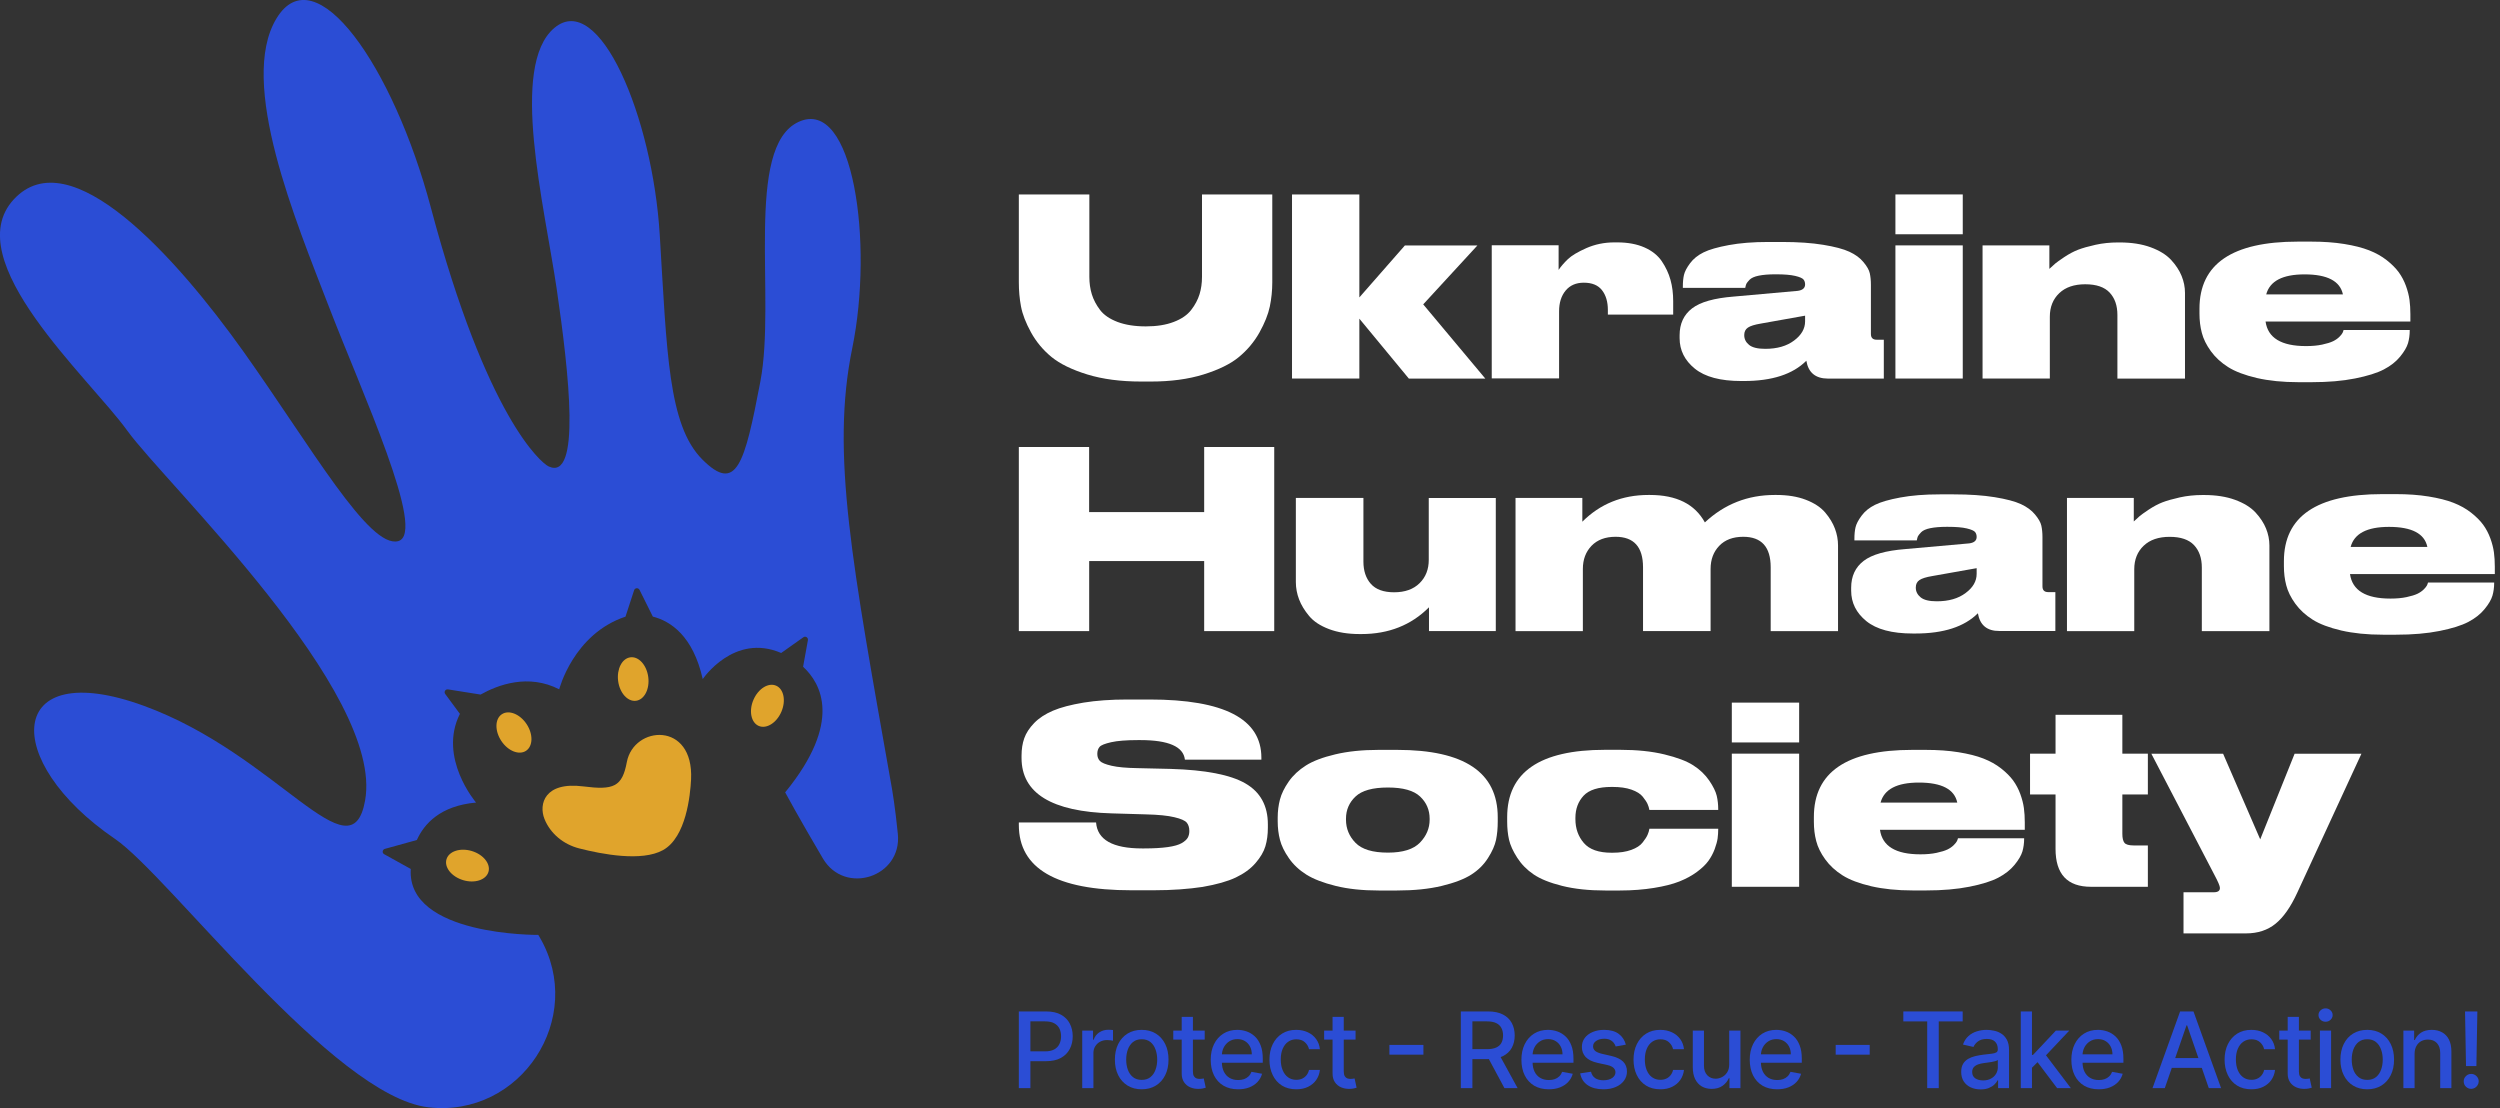
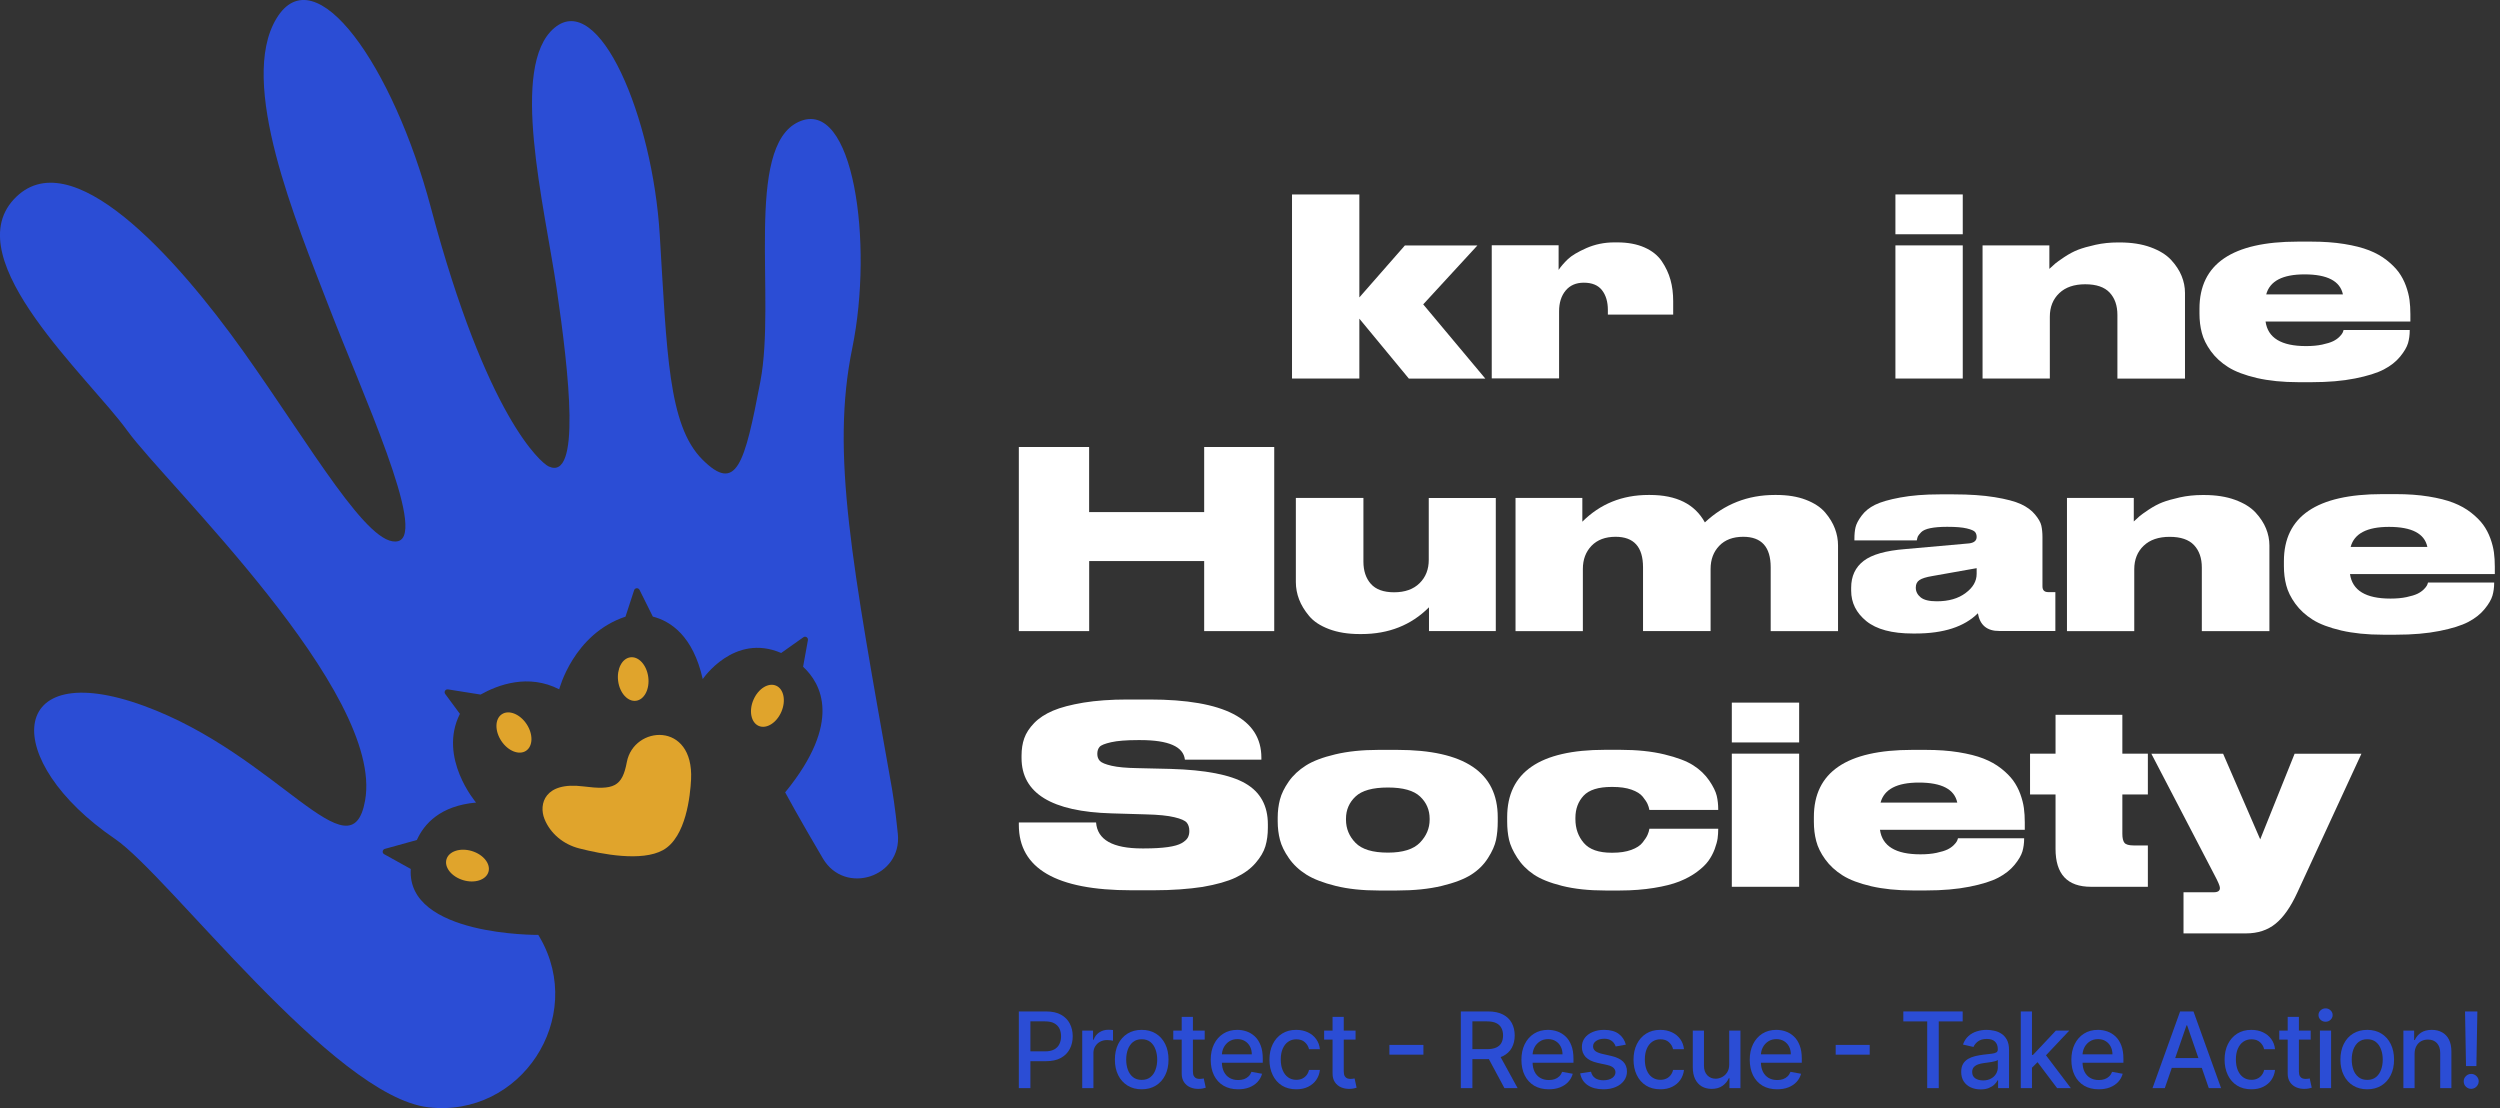
<svg xmlns="http://www.w3.org/2000/svg" width="185" height="82" viewBox="0 0 185 82" fill="none">
  <rect x="0" y="0" width="185" height="82" fill="#333333" stroke="none" />
-   <path d="M75.394 20.888V14.388H80.612V20.487C80.612 20.949 80.673 21.381 80.795 21.777C80.917 22.174 81.118 22.558 81.401 22.933C81.68 23.303 82.112 23.6 82.692 23.822C83.271 24.04 83.969 24.153 84.789 24.153C85.595 24.153 86.284 24.044 86.859 23.822C87.435 23.604 87.862 23.308 88.15 22.933C88.438 22.562 88.642 22.174 88.765 21.777C88.887 21.381 88.948 20.949 88.948 20.487V14.388H94.149V20.888C94.149 21.498 94.088 22.096 93.966 22.684C93.844 23.268 93.586 23.909 93.198 24.607C92.806 25.304 92.3 25.906 91.677 26.421C91.053 26.935 90.181 27.362 89.057 27.711C87.932 28.06 86.637 28.234 85.172 28.234H84.44C82.927 28.234 81.602 28.06 80.464 27.711C79.33 27.362 78.445 26.93 77.817 26.421C77.19 25.906 76.684 25.3 76.296 24.598C75.912 23.896 75.664 23.26 75.555 22.684C75.446 22.109 75.394 21.512 75.394 20.888Z" fill="white" />
  <path d="M100.592 28.012H95.609V14.388H100.592V22.009L103.962 18.163H109.329L105.318 22.523L109.913 28.016H104.255L100.592 23.582V28.012Z" fill="white" />
  <path d="M115.337 18.159V19.973C115.52 19.702 115.751 19.441 116.026 19.175C116.3 18.913 116.754 18.643 117.39 18.36C118.027 18.081 118.716 17.937 119.461 17.937H119.679C120.459 17.937 121.131 18.063 121.693 18.311C122.256 18.56 122.683 18.904 122.975 19.336C123.267 19.768 123.481 20.225 123.616 20.709C123.751 21.193 123.816 21.721 123.816 22.292V23.282H118.982V22.933C118.982 22.335 118.838 21.847 118.55 21.477C118.262 21.106 117.813 20.919 117.203 20.919C116.627 20.919 116.178 21.115 115.856 21.503C115.533 21.895 115.372 22.405 115.372 23.042V28.003H110.389V18.15H115.337V18.159Z" fill="white" />
-   <path d="M133.669 26.695C132.666 27.698 131.127 28.195 129.052 28.195H128.851C127.312 28.195 126.17 27.89 125.416 27.279C124.666 26.669 124.291 25.919 124.291 25.025V24.807C124.291 23.953 124.601 23.29 125.215 22.819C125.83 22.348 126.854 22.061 128.284 21.947L133.028 21.524C133.394 21.476 133.577 21.315 133.577 21.049C133.577 20.901 133.538 20.779 133.459 20.683C133.381 20.587 133.176 20.495 132.845 20.417C132.513 20.339 132.047 20.299 131.436 20.299H131.362C130.874 20.299 130.469 20.334 130.146 20.4C129.823 20.465 129.597 20.57 129.47 20.7C129.344 20.836 129.261 20.936 129.231 21.001C129.2 21.067 129.174 21.167 129.148 21.302H124.531V21.202C124.531 20.87 124.557 20.587 124.614 20.343C124.67 20.099 124.819 19.811 125.063 19.484C125.307 19.153 125.638 18.887 126.061 18.677C126.484 18.468 127.103 18.29 127.931 18.137C128.755 17.984 129.728 17.906 130.852 17.906H131.877C133.05 17.906 134.061 17.976 134.915 18.115C135.77 18.255 136.415 18.425 136.856 18.63C137.296 18.834 137.645 19.087 137.897 19.397C138.155 19.706 138.312 19.981 138.364 20.221C138.416 20.461 138.447 20.744 138.447 21.071V24.716C138.447 24.995 138.586 25.139 138.87 25.139H139.402V28.016H135.264C134.349 28.012 133.817 27.576 133.669 26.695ZM133.577 23.783V23.36L130.281 23.948C129.841 24.023 129.531 24.118 129.348 24.241C129.165 24.363 129.074 24.546 129.074 24.79V24.807C129.074 25.086 129.191 25.326 129.431 25.522C129.671 25.718 130.068 25.814 130.63 25.814C131.511 25.814 132.221 25.609 132.762 25.2C133.307 24.794 133.577 24.319 133.577 23.783Z" fill="white" />
  <path d="M145.244 14.388V17.335H140.261V14.388H145.244ZM145.244 18.159V28.012H140.261V18.159H145.244Z" fill="white" />
  <path d="M146.709 28.012V18.159H151.653V19.898C151.836 19.728 151.98 19.598 152.084 19.506C152.189 19.415 152.416 19.253 152.76 19.022C153.109 18.791 153.449 18.608 153.776 18.482C154.107 18.355 154.535 18.233 155.066 18.115C155.598 17.998 156.156 17.941 156.741 17.941H156.85C157.73 17.941 158.493 18.059 159.147 18.298C159.801 18.538 160.302 18.848 160.66 19.231C161.013 19.615 161.275 20.012 161.44 20.422C161.606 20.831 161.689 21.25 161.689 21.677V28.016H156.688V23.308C156.688 22.61 156.496 22.061 156.113 21.651C155.729 21.241 155.127 21.036 154.308 21.036C153.488 21.036 152.847 21.254 152.385 21.695C151.923 22.135 151.688 22.715 151.688 23.434V28.012H146.709Z" fill="white" />
  <path d="M178.32 24.424V24.459C178.32 24.79 178.277 25.099 178.194 25.392C178.107 25.684 177.915 26.019 177.61 26.39C177.305 26.761 176.903 27.079 176.402 27.34C175.901 27.602 175.19 27.824 174.27 28.007C173.35 28.191 172.278 28.282 171.057 28.282H170.085C168.925 28.282 167.901 28.177 167.007 27.973C166.118 27.763 165.407 27.497 164.884 27.166C164.361 26.835 163.933 26.442 163.602 25.985C163.271 25.527 163.048 25.073 162.935 24.629C162.817 24.184 162.761 23.709 162.761 23.207V22.841C162.761 19.532 165.185 17.88 170.033 17.88H171.04C171.929 17.88 172.74 17.937 173.468 18.054C174.196 18.172 174.806 18.325 175.308 18.521C175.809 18.717 176.245 18.961 176.616 19.253C176.986 19.545 177.283 19.842 177.505 20.143C177.723 20.443 177.902 20.779 178.037 21.15C178.172 21.52 178.259 21.869 178.303 22.192C178.346 22.514 178.368 22.867 178.368 23.247V23.796H167.652C167.822 25.004 168.816 25.61 170.639 25.61H170.656C171.096 25.61 171.489 25.575 171.838 25.501C172.186 25.427 172.452 25.344 172.644 25.252C172.832 25.161 172.988 25.052 173.111 24.93C173.233 24.807 173.311 24.707 173.35 24.629C173.385 24.55 173.411 24.48 173.424 24.419H178.32V24.424ZM170.538 20.304C168.912 20.304 167.966 20.797 167.7 21.786H173.376C173.167 20.797 172.221 20.304 170.538 20.304Z" fill="white" />
  <path d="M75.394 46.702V33.078H80.595V37.895H89.109V33.078H94.293V46.702H89.109V41.518H80.599V46.702H75.394Z" fill="white" />
  <path d="M110.689 36.844V46.697H105.745V44.94C104.429 46.261 102.759 46.92 100.745 46.92H100.618C99.751 46.92 98.992 46.797 98.347 46.553C97.702 46.309 97.209 45.987 96.874 45.581C96.538 45.18 96.289 44.77 96.132 44.356C95.975 43.942 95.893 43.515 95.893 43.074V36.849H100.893V41.557C100.893 42.242 101.076 42.791 101.442 43.205C101.809 43.619 102.384 43.829 103.164 43.829C103.971 43.829 104.599 43.602 105.052 43.153C105.506 42.704 105.728 42.128 105.728 41.431V36.853H110.689V36.844Z" fill="white" />
  <path d="M117.132 46.702H112.149V36.849H117.093V38.606C118.41 37.289 120.04 36.627 121.985 36.627H122.094C124.06 36.627 125.416 37.302 126.161 38.658C127.613 37.302 129.335 36.627 131.328 36.627H131.454C132.282 36.627 133.01 36.744 133.634 36.984C134.257 37.224 134.732 37.538 135.064 37.926C135.395 38.318 135.635 38.715 135.787 39.124C135.94 39.534 136.014 39.944 136.014 40.363V46.702H131.031V41.976C131.031 40.476 130.355 39.722 128.999 39.722C128.241 39.722 127.652 39.944 127.225 40.389C126.798 40.834 126.584 41.405 126.584 42.102V46.697H121.584V41.976C121.584 40.476 120.908 39.722 119.552 39.722C118.794 39.722 118.205 39.944 117.773 40.389C117.346 40.834 117.132 41.405 117.132 42.102V46.702Z" fill="white" />
  <path d="M146.364 45.381C145.361 46.383 143.822 46.88 141.747 46.88H141.547C140.008 46.88 138.865 46.575 138.111 45.965C137.361 45.354 136.986 44.605 136.986 43.711V43.493C136.986 42.638 137.296 41.976 137.911 41.505C138.525 41.034 139.55 40.746 140.98 40.633L145.723 40.21C146.089 40.162 146.272 40.001 146.272 39.735C146.272 39.587 146.233 39.465 146.155 39.369C146.076 39.273 145.871 39.181 145.54 39.103C145.209 39.024 144.742 38.985 144.132 38.985H144.058C143.569 38.985 143.164 39.02 142.841 39.085C142.519 39.151 142.292 39.255 142.166 39.386C142.039 39.521 141.956 39.621 141.926 39.687C141.895 39.752 141.869 39.853 141.843 39.988H137.226V39.879C137.226 39.547 137.252 39.264 137.309 39.02C137.366 38.776 137.514 38.488 137.758 38.161C138.002 37.83 138.333 37.564 138.756 37.355C139.179 37.145 139.798 36.967 140.627 36.814C141.451 36.661 142.423 36.583 143.548 36.583H144.572C145.745 36.583 146.756 36.653 147.611 36.792C148.465 36.932 149.111 37.102 149.551 37.306C149.991 37.511 150.34 37.764 150.593 38.074C150.85 38.383 151.007 38.658 151.059 38.898C151.112 39.138 151.142 39.421 151.142 39.748V43.393C151.142 43.672 151.282 43.816 151.565 43.816H152.097V46.693H147.96C147.044 46.702 146.512 46.261 146.364 45.381ZM146.272 42.468V42.045L142.976 42.63C142.536 42.704 142.227 42.8 142.044 42.922C141.86 43.044 141.769 43.227 141.769 43.471V43.489C141.769 43.767 141.887 44.007 142.126 44.203C142.366 44.4 142.763 44.496 143.325 44.496C144.206 44.496 144.917 44.291 145.457 43.881C146.002 43.48 146.272 43.005 146.272 42.468Z" fill="white" />
  <path d="M152.956 46.702V36.849H157.9V38.588C158.083 38.418 158.227 38.288 158.331 38.196C158.436 38.104 158.663 37.943 159.007 37.712C159.356 37.481 159.696 37.298 160.023 37.172C160.354 37.045 160.782 36.923 161.313 36.805C161.845 36.688 162.403 36.631 162.988 36.631H163.097C163.977 36.631 164.74 36.749 165.394 36.988C166.048 37.228 166.549 37.538 166.907 37.921C167.26 38.305 167.522 38.702 167.687 39.111C167.853 39.521 167.936 39.94 167.936 40.367V46.706H162.935V41.998C162.935 41.3 162.743 40.751 162.36 40.341C161.976 39.931 161.375 39.726 160.555 39.726C159.735 39.726 159.094 39.944 158.632 40.385C158.17 40.825 157.935 41.405 157.935 42.124V46.702H152.956Z" fill="white" />
  <path d="M184.568 43.109V43.144C184.568 43.475 184.525 43.785 184.442 44.077C184.355 44.369 184.163 44.705 183.858 45.075C183.553 45.446 183.151 45.764 182.65 46.026C182.149 46.287 181.438 46.51 180.518 46.693C179.598 46.876 178.526 46.968 177.305 46.968H176.333C175.173 46.968 174.149 46.863 173.255 46.658C172.366 46.449 171.655 46.183 171.132 45.851C170.609 45.52 170.182 45.128 169.85 44.67C169.519 44.212 169.297 43.759 169.183 43.314C169.065 42.869 169.009 42.394 169.009 41.893V41.527C169.009 38.218 171.433 36.565 176.281 36.565H177.288C178.177 36.565 178.988 36.622 179.716 36.74C180.444 36.858 181.055 37.01 181.556 37.206C182.057 37.402 182.493 37.647 182.864 37.939C183.234 38.231 183.531 38.527 183.753 38.828C183.971 39.129 184.15 39.465 184.285 39.835C184.42 40.206 184.507 40.554 184.551 40.877C184.595 41.2 184.616 41.553 184.616 41.932V42.481H173.9C174.07 43.689 175.064 44.295 176.887 44.295H176.904C177.344 44.295 177.737 44.26 178.086 44.186C178.434 44.112 178.7 44.029 178.892 43.938C179.08 43.846 179.237 43.737 179.359 43.615C179.481 43.493 179.559 43.393 179.598 43.314C179.633 43.236 179.659 43.166 179.672 43.105H184.568V43.109ZM176.786 38.989C175.16 38.989 174.214 39.482 173.948 40.472H179.625C179.415 39.482 178.469 38.989 176.786 38.989Z" fill="white" />
  <path d="M85.373 65.88H83.707C78.162 65.88 75.394 64.267 75.394 61.045V60.862H81.109C81.205 62.144 82.343 62.784 84.514 62.784H84.68C85.377 62.784 85.957 62.749 86.419 62.684C86.881 62.619 87.226 62.518 87.444 62.392C87.662 62.266 87.814 62.13 87.893 61.991C87.971 61.851 88.01 61.69 88.01 61.507V61.489C88.01 61.232 87.945 61.027 87.819 60.875C87.692 60.722 87.387 60.587 86.903 60.474C86.419 60.356 85.722 60.286 84.806 60.264L82.277 60.19C77.822 60.068 75.594 58.699 75.594 56.088V55.922C75.594 55.447 75.659 55.015 75.795 54.632C75.93 54.248 76.174 53.873 76.527 53.507C76.88 53.141 77.347 52.836 77.918 52.592C78.493 52.347 79.248 52.151 80.18 51.994C81.113 51.842 82.199 51.763 83.433 51.763H85.063C90.583 51.763 93.342 53.197 93.342 56.066V56.214H87.683C87.574 55.251 86.476 54.767 84.388 54.767H84.204C83.35 54.767 82.692 54.819 82.225 54.924C81.763 55.029 81.475 55.142 81.366 55.273C81.257 55.403 81.201 55.569 81.201 55.778V55.796C81.201 56.005 81.266 56.175 81.392 56.31C81.519 56.445 81.811 56.563 82.264 56.668C82.718 56.772 83.35 56.829 84.169 56.842L86.624 56.899C89.201 56.973 91.045 57.33 92.156 57.971C93.268 58.612 93.822 59.624 93.822 61.001V61.258C93.822 61.76 93.761 62.213 93.639 62.623C93.517 63.033 93.272 63.447 92.906 63.87C92.54 64.293 92.056 64.646 91.45 64.934C90.844 65.221 90.029 65.452 88.996 65.631C87.958 65.788 86.755 65.88 85.373 65.88Z" fill="white" />
  <path d="M103.378 65.897H102.022C100.815 65.897 99.751 65.784 98.835 65.557C97.92 65.33 97.196 65.051 96.664 64.716C96.132 64.38 95.701 63.974 95.374 63.499C95.043 63.024 94.825 62.571 94.716 62.143C94.606 61.716 94.55 61.263 94.55 60.788V60.495C94.55 60.033 94.606 59.589 94.716 59.166C94.825 58.743 95.042 58.303 95.365 57.836C95.688 57.374 96.115 56.977 96.638 56.646C97.161 56.315 97.885 56.04 98.809 55.822C99.729 55.604 100.797 55.491 102.005 55.491H103.396C108.352 55.491 110.833 57.152 110.833 60.474V60.805C110.833 61.293 110.79 61.742 110.707 62.152C110.619 62.562 110.423 63.011 110.109 63.499C109.8 63.988 109.386 64.397 108.871 64.724C108.357 65.051 107.633 65.33 106.691 65.557C105.75 65.784 104.647 65.897 103.378 65.897ZM102.715 58.276H102.698C101.573 58.276 100.78 58.499 100.309 58.943C99.838 59.388 99.603 59.937 99.603 60.583V60.657C99.603 61.315 99.838 61.886 100.309 62.37C100.78 62.854 101.578 63.094 102.698 63.094H102.715C103.814 63.094 104.603 62.845 105.078 62.353C105.554 61.86 105.793 61.293 105.793 60.657V60.583C105.793 59.937 105.558 59.388 105.087 58.943C104.616 58.499 103.827 58.276 102.715 58.276Z" fill="white" />
  <path d="M119.88 65.897H118.781C117.574 65.897 116.514 65.784 115.603 65.557C114.692 65.33 113.99 65.047 113.489 64.707C112.987 64.367 112.582 63.953 112.272 63.469C111.963 62.985 111.758 62.54 111.666 62.13C111.575 61.721 111.531 61.28 111.531 60.801V60.469C111.531 57.147 113.942 55.486 118.764 55.486H119.897C121.144 55.486 122.234 55.6 123.167 55.826C124.1 56.053 124.811 56.319 125.299 56.633C125.787 56.942 126.18 57.322 126.481 57.758C126.781 58.198 126.964 58.577 127.039 58.891C127.113 59.209 127.148 59.541 127.148 59.881V59.937H122.055C122.029 59.789 121.986 59.645 121.92 59.497C121.855 59.349 121.733 59.17 121.563 58.956C121.393 58.743 121.114 58.569 120.73 58.433C120.346 58.298 119.88 58.233 119.331 58.233H119.257C118.28 58.233 117.591 58.451 117.186 58.882C116.785 59.314 116.58 59.863 116.58 60.522V60.613C116.58 61.311 116.789 61.899 117.203 62.379C117.617 62.863 118.302 63.102 119.257 63.102H119.331C119.867 63.102 120.329 63.033 120.713 62.893C121.096 62.754 121.38 62.571 121.554 62.344C121.733 62.117 121.855 61.93 121.92 61.777C121.986 61.625 122.034 61.476 122.055 61.328H127.148V61.363C127.148 61.594 127.13 61.821 127.104 62.039C127.073 62.257 126.999 62.523 126.886 62.837C126.768 63.146 126.616 63.438 126.419 63.709C126.223 63.979 125.94 64.249 125.569 64.524C125.199 64.798 124.763 65.034 124.27 65.23C123.778 65.426 123.154 65.583 122.4 65.705C121.646 65.827 120.804 65.897 119.88 65.897Z" fill="white" />
  <path d="M133.137 51.994V54.941H128.154V51.994H133.137ZM133.137 55.77V65.622H128.154V55.77H133.137Z" fill="white" />
  <path d="M149.786 62.03V62.069C149.786 62.401 149.743 62.71 149.66 63.002C149.573 63.294 149.381 63.63 149.076 64.001C148.77 64.371 148.369 64.689 147.868 64.951C147.367 65.213 146.656 65.435 145.736 65.618C144.816 65.801 143.744 65.893 142.523 65.893H141.551C140.391 65.893 139.367 65.788 138.473 65.583C137.583 65.374 136.873 65.108 136.35 64.777C135.827 64.445 135.399 64.053 135.068 63.595C134.737 63.137 134.514 62.684 134.401 62.239C134.283 61.795 134.227 61.319 134.227 60.818V60.452C134.227 57.143 136.651 55.491 141.498 55.491H142.506C143.395 55.491 144.206 55.547 144.934 55.665C145.662 55.783 146.272 55.935 146.774 56.132C147.275 56.328 147.711 56.572 148.082 56.864C148.452 57.156 148.749 57.452 148.971 57.753C149.189 58.054 149.368 58.39 149.503 58.76C149.638 59.131 149.725 59.48 149.769 59.802C149.812 60.125 149.834 60.478 149.834 60.857V61.407H139.118C139.288 62.614 140.282 63.22 142.104 63.22H142.122C142.562 63.22 142.955 63.185 143.303 63.111C143.652 63.037 143.918 62.954 144.11 62.863C144.297 62.771 144.454 62.662 144.576 62.54C144.698 62.418 144.777 62.318 144.816 62.239C144.851 62.161 144.877 62.091 144.89 62.03H149.786ZM142 57.91C140.374 57.91 139.428 58.403 139.162 59.392H144.838C144.633 58.407 143.687 57.91 142 57.91Z" fill="white" />
  <path d="M158.942 65.622H154.731C152.982 65.622 152.11 64.689 152.11 62.819V58.791H150.223V55.769H152.11V52.896H157.054V55.769H158.942V58.791H157.054V61.703C157.054 62.021 157.107 62.243 157.211 62.37C157.316 62.496 157.538 62.562 157.878 62.562H158.942V65.622Z" fill="white" />
  <path d="M161.58 69.067V66.028H163.816C164.121 66.028 164.274 65.923 164.274 65.718V65.701C164.274 65.566 164.134 65.239 163.851 64.711L159.199 55.774H164.509L167.256 62.113L169.802 55.774H174.746L170.002 66.05C169.514 67.113 168.978 67.881 168.389 68.356C167.805 68.831 167.077 69.071 166.21 69.071H161.58V69.067Z" fill="white" />
  <g clip-path="url(#clip0_483_1006)">
    <path d="M36.144 64.526C36.325 63.933 35.778 63.24 34.921 62.978C34.064 62.717 33.223 62.987 33.042 63.581C32.861 64.174 33.408 64.867 34.265 65.129C35.122 65.39 35.963 65.12 36.144 64.526Z" fill="#E0A42C" />
    <path d="M38.925 55.56C39.443 55.218 39.464 54.335 38.971 53.587C38.477 52.839 37.658 52.51 37.139 52.852C36.621 53.193 36.601 54.077 37.094 54.824C37.587 55.572 38.407 55.902 38.925 55.56Z" fill="#E0A42C" />
    <path d="M47.064 51.858C47.68 51.779 48.086 50.994 47.972 50.106C47.857 49.217 47.266 48.561 46.65 48.641C46.034 48.72 45.628 49.504 45.742 50.393C45.857 51.281 46.449 51.937 47.064 51.858Z" fill="#E0A42C" />
    <path d="M57.821 52.673C58.175 51.851 58.001 50.985 57.431 50.739C56.861 50.493 56.111 50.961 55.756 51.783C55.402 52.606 55.576 53.472 56.146 53.718C56.716 53.964 57.466 53.496 57.821 52.673Z" fill="#E0A42C" />
    <path d="M46.384 56.4C46.044 58.225 45.41 58.481 43.166 58.194C40.284 57.824 39.861 59.517 40.288 60.596C40.725 61.694 41.703 62.483 42.845 62.778C44.572 63.223 47.495 63.774 49.059 62.91C50.782 61.958 51.082 58.82 51.139 57.683C51.355 53.35 46.891 53.681 46.384 56.4Z" fill="#E0A42C" />
    <path fill-rule="evenodd" clip-rule="evenodd" d="M66.441 61.72C66.247 59.746 66.014 58.41 66.014 58.41C63.056 41.666 61.47 33.564 63.065 25.776C64.661 17.988 63.153 7.171 59.107 9.014C55.061 10.852 57.441 22.073 56.269 28.222C55.097 34.371 54.502 36.531 51.972 34.001C49.442 31.466 49.354 26.076 48.82 17.357C48.287 8.639 44.338 -0.741 41.015 2.072C37.692 4.884 40.274 15.127 41.196 21.381C42.112 27.636 43.003 35.649 40.592 34.512C40.036 34.247 36.012 30.88 31.887 15.374C29.11 4.91 23.328 -3.372 20.459 1.366C17.585 6.105 21.922 16.423 24.342 22.704C26.757 28.989 31.618 39.479 29.463 40.044C27.308 40.608 23.05 33.101 18.03 26.036C13.001 18.975 5.165 10.252 1.013 14.761C-3.139 19.275 6.606 27.966 9.418 31.867C12.23 35.768 28.458 51.204 27.017 59.239C25.981 65.017 20.551 55.84 10.634 52.226C0.444 48.515 -0.001 56.277 8.514 62.082C12.486 64.788 24.663 81.114 31.689 81.938C38.529 82.74 43.404 75.331 39.948 69.376C39.909 69.306 39.869 69.244 39.834 69.183C39.834 69.183 30.084 69.275 30.397 64.308V64.303L28.427 63.21C28.26 63.118 28.291 62.871 28.476 62.818L30.847 62.161C31.393 60.949 32.592 59.627 35.228 59.389C35.228 59.389 32.394 56.079 34.033 52.826L32.945 51.353C32.83 51.199 32.962 50.988 33.152 51.014L35.563 51.398C36.859 50.67 39.102 49.837 41.381 51.01C41.381 51.01 42.43 46.915 46.286 45.632L46.925 43.675C46.983 43.495 47.234 43.477 47.322 43.645L48.309 45.628C49.614 45.963 51.28 47.038 52.003 50.252C52.003 50.252 54.316 46.814 57.807 48.321L59.451 47.157C59.605 47.047 59.817 47.179 59.786 47.369L59.429 49.339C60.756 50.565 62.369 53.412 58.102 58.635C58.102 58.635 59.16 60.592 60.892 63.523C62.514 66.282 66.754 64.903 66.441 61.72Z" fill="#2B4DD5" />
  </g>
  <path d="M75.394 80.522V74.847H77.416C77.858 74.847 78.224 74.927 78.514 75.088C78.804 75.248 79.021 75.468 79.165 75.747C79.309 76.024 79.381 76.337 79.381 76.684C79.381 77.033 79.308 77.347 79.162 77.626C79.018 77.903 78.8 78.123 78.508 78.286C78.218 78.446 77.853 78.527 77.414 78.527H76.023V77.801H77.336C77.615 77.801 77.841 77.753 78.015 77.657C78.189 77.559 78.316 77.426 78.397 77.257C78.479 77.089 78.519 76.898 78.519 76.684C78.519 76.47 78.479 76.279 78.397 76.113C78.316 75.947 78.188 75.817 78.012 75.722C77.839 75.628 77.61 75.581 77.325 75.581H76.25V80.522H75.394Z" fill="#2B4DD5" />
  <path d="M80.085 80.522V76.265H80.885V76.942H80.93C81.007 76.713 81.144 76.532 81.34 76.401C81.538 76.268 81.761 76.202 82.01 76.202C82.062 76.202 82.123 76.204 82.193 76.207C82.266 76.211 82.322 76.216 82.362 76.221V77.014C82.329 77.004 82.27 76.994 82.185 76.983C82.1 76.97 82.015 76.964 81.93 76.964C81.734 76.964 81.56 77.005 81.406 77.088C81.255 77.17 81.135 77.283 81.046 77.429C80.957 77.573 80.913 77.738 80.913 77.923V80.522H80.085Z" fill="#2B4DD5" />
  <path d="M84.486 80.608C84.087 80.608 83.739 80.516 83.441 80.334C83.144 80.151 82.913 79.895 82.748 79.566C82.584 79.237 82.502 78.853 82.502 78.413C82.502 77.972 82.584 77.585 82.748 77.255C82.913 76.924 83.144 76.667 83.441 76.484C83.739 76.301 84.087 76.21 84.486 76.21C84.885 76.21 85.233 76.301 85.531 76.484C85.828 76.667 86.059 76.924 86.224 77.255C86.388 77.585 86.47 77.972 86.47 78.413C86.47 78.853 86.388 79.237 86.224 79.566C86.059 79.895 85.828 80.151 85.531 80.334C85.233 80.516 84.885 80.608 84.486 80.608ZM84.489 79.912C84.747 79.912 84.962 79.844 85.132 79.707C85.302 79.57 85.427 79.389 85.508 79.161C85.592 78.934 85.633 78.684 85.633 78.41C85.633 78.139 85.592 77.889 85.508 77.662C85.427 77.433 85.302 77.249 85.132 77.111C84.962 76.972 84.747 76.903 84.489 76.903C84.228 76.903 84.012 76.972 83.84 77.111C83.67 77.249 83.544 77.433 83.461 77.662C83.379 77.889 83.339 78.139 83.339 78.41C83.339 78.684 83.379 78.934 83.461 79.161C83.544 79.389 83.67 79.57 83.84 79.707C84.012 79.844 84.228 79.912 84.489 79.912Z" fill="#2B4DD5" />
  <path d="M89.148 76.265V76.93H86.823V76.265H89.148ZM87.446 75.246H88.275V79.272C88.275 79.433 88.299 79.554 88.347 79.635C88.395 79.715 88.457 79.769 88.533 79.799C88.61 79.826 88.694 79.84 88.785 79.84C88.851 79.84 88.91 79.836 88.959 79.826C89.009 79.817 89.048 79.81 89.076 79.804L89.225 80.489C89.177 80.507 89.109 80.526 89.02 80.544C88.932 80.564 88.821 80.576 88.688 80.577C88.47 80.581 88.267 80.542 88.078 80.461C87.89 80.38 87.737 80.254 87.621 80.084C87.505 79.914 87.446 79.701 87.446 79.444V75.246Z" fill="#2B4DD5" />
  <path d="M91.619 80.608C91.2 80.608 90.839 80.518 90.536 80.339C90.234 80.158 90.002 79.904 89.837 79.577C89.675 79.248 89.593 78.863 89.593 78.421C89.593 77.985 89.675 77.601 89.837 77.269C90.002 76.936 90.231 76.677 90.525 76.49C90.82 76.303 91.166 76.21 91.561 76.21C91.801 76.21 92.034 76.25 92.259 76.329C92.485 76.409 92.687 76.533 92.866 76.703C93.045 76.873 93.187 77.094 93.29 77.366C93.394 77.635 93.445 77.963 93.445 78.349V78.643H90.062V78.022H92.633C92.633 77.804 92.589 77.611 92.5 77.443C92.412 77.273 92.287 77.139 92.126 77.041C91.967 76.943 91.781 76.894 91.567 76.894C91.334 76.894 91.13 76.952 90.957 77.066C90.785 77.179 90.652 77.327 90.558 77.51C90.465 77.691 90.419 77.888 90.419 78.1V78.585C90.419 78.869 90.469 79.111 90.569 79.311C90.671 79.51 90.812 79.663 90.993 79.768C91.174 79.872 91.385 79.923 91.627 79.923C91.784 79.923 91.928 79.901 92.057 79.857C92.186 79.811 92.298 79.742 92.392 79.652C92.487 79.561 92.559 79.45 92.609 79.317L93.393 79.458C93.33 79.689 93.217 79.891 93.055 80.065C92.894 80.237 92.692 80.371 92.448 80.467C92.206 80.561 91.93 80.608 91.619 80.608Z" fill="#2B4DD5" />
  <path d="M95.924 80.608C95.512 80.608 95.157 80.515 94.859 80.328C94.564 80.14 94.337 79.88 94.178 79.549C94.019 79.219 93.939 78.84 93.939 78.413C93.939 77.981 94.021 77.599 94.183 77.269C94.346 76.936 94.575 76.677 94.871 76.49C95.166 76.303 95.514 76.21 95.915 76.21C96.239 76.21 96.527 76.27 96.78 76.39C97.033 76.508 97.237 76.675 97.392 76.889C97.549 77.103 97.643 77.354 97.672 77.64H96.866C96.821 77.44 96.72 77.269 96.561 77.124C96.404 76.98 96.193 76.908 95.929 76.908C95.698 76.908 95.496 76.969 95.322 77.091C95.15 77.211 95.016 77.383 94.92 77.607C94.824 77.828 94.776 78.091 94.776 78.394C94.776 78.704 94.823 78.972 94.918 79.197C95.012 79.423 95.145 79.597 95.317 79.721C95.49 79.845 95.695 79.907 95.929 79.907C96.086 79.907 96.228 79.878 96.356 79.821C96.485 79.762 96.593 79.678 96.68 79.569C96.769 79.46 96.831 79.329 96.866 79.175H97.672C97.643 79.45 97.553 79.696 97.403 79.912C97.254 80.129 97.053 80.298 96.802 80.422C96.553 80.546 96.26 80.608 95.924 80.608Z" fill="#2B4DD5" />
  <path d="M100.311 76.265V76.93H97.986V76.265H100.311ZM98.61 75.246H99.438V79.272C99.438 79.433 99.462 79.554 99.51 79.635C99.558 79.715 99.62 79.769 99.696 79.799C99.773 79.826 99.858 79.84 99.948 79.84C100.015 79.84 100.073 79.836 100.123 79.826C100.173 79.817 100.211 79.81 100.239 79.804L100.389 80.489C100.341 80.507 100.272 80.526 100.184 80.544C100.095 80.564 99.984 80.576 99.851 80.577C99.633 80.581 99.43 80.542 99.241 80.461C99.053 80.38 98.901 80.254 98.784 80.084C98.668 79.914 98.61 79.701 98.61 79.444V75.246Z" fill="#2B4DD5" />
  <path d="M105.333 77.324V78.044H102.816V77.324H105.333Z" fill="#2B4DD5" />
  <path d="M108.101 80.522V74.847H110.123C110.563 74.847 110.928 74.922 111.218 75.074C111.51 75.225 111.728 75.435 111.872 75.703C112.016 75.969 112.088 76.276 112.088 76.626C112.088 76.973 112.015 77.279 111.869 77.543C111.725 77.805 111.507 78.009 111.215 78.155C110.925 78.301 110.56 78.374 110.121 78.374H108.588V77.637H110.043C110.32 77.637 110.546 77.597 110.719 77.518C110.895 77.439 111.023 77.323 111.104 77.172C111.186 77.02 111.226 76.838 111.226 76.626C111.226 76.411 111.185 76.226 111.102 76.069C111.02 75.912 110.892 75.791 110.717 75.708C110.543 75.623 110.315 75.581 110.032 75.581H108.957V80.522H108.101ZM110.902 77.961L112.304 80.522H111.329L109.954 77.961H110.902Z" fill="#2B4DD5" />
  <path d="M114.611 80.608C114.191 80.608 113.83 80.518 113.527 80.339C113.226 80.158 112.993 79.904 112.829 79.577C112.666 79.248 112.585 78.863 112.585 78.421C112.585 77.985 112.666 77.601 112.829 77.269C112.993 76.936 113.222 76.677 113.516 76.49C113.812 76.303 114.157 76.21 114.553 76.21C114.793 76.21 115.026 76.25 115.251 76.329C115.476 76.409 115.679 76.533 115.858 76.703C116.037 76.873 116.178 77.094 116.282 77.366C116.385 77.635 116.437 77.963 116.437 78.349V78.643H113.053V78.022H115.625C115.625 77.804 115.581 77.611 115.492 77.443C115.403 77.273 115.279 77.139 115.118 77.041C114.959 76.943 114.772 76.894 114.558 76.894C114.325 76.894 114.122 76.952 113.948 77.066C113.777 77.179 113.644 77.327 113.549 77.51C113.457 77.691 113.411 77.888 113.411 78.1V78.585C113.411 78.869 113.461 79.111 113.561 79.311C113.662 79.51 113.803 79.663 113.985 79.768C114.166 79.872 114.377 79.923 114.619 79.923C114.776 79.923 114.919 79.901 115.049 79.857C115.178 79.811 115.29 79.742 115.384 79.652C115.478 79.561 115.55 79.45 115.6 79.317L116.384 79.458C116.322 79.689 116.209 79.891 116.046 80.065C115.886 80.237 115.683 80.371 115.439 80.467C115.197 80.561 114.921 80.608 114.611 80.608Z" fill="#2B4DD5" />
  <path d="M120.312 77.305L119.561 77.438C119.53 77.342 119.48 77.25 119.411 77.163C119.345 77.076 119.254 77.005 119.14 76.95C119.025 76.894 118.882 76.867 118.71 76.867C118.476 76.867 118.28 76.919 118.123 77.025C117.966 77.128 117.887 77.262 117.887 77.427C117.887 77.569 117.94 77.683 118.045 77.77C118.15 77.857 118.32 77.928 118.555 77.984L119.231 78.139C119.623 78.229 119.915 78.369 120.107 78.557C120.299 78.746 120.395 78.99 120.395 79.292C120.395 79.546 120.321 79.774 120.173 79.973C120.027 80.171 119.823 80.326 119.561 80.439C119.3 80.552 118.998 80.608 118.655 80.608C118.178 80.608 117.789 80.506 117.488 80.303C117.187 80.098 117.002 79.807 116.934 79.43L117.735 79.308C117.785 79.517 117.887 79.675 118.042 79.782C118.197 79.887 118.4 79.94 118.649 79.94C118.921 79.94 119.138 79.884 119.3 79.771C119.463 79.656 119.544 79.517 119.544 79.353C119.544 79.219 119.494 79.108 119.395 79.017C119.297 78.927 119.146 78.858 118.943 78.812L118.222 78.654C117.825 78.564 117.531 78.42 117.341 78.222C117.153 78.024 117.059 77.774 117.059 77.471C117.059 77.22 117.129 77 117.269 76.811C117.41 76.623 117.604 76.476 117.851 76.371C118.099 76.264 118.382 76.21 118.702 76.21C119.162 76.21 119.524 76.31 119.788 76.509C120.052 76.707 120.227 76.972 120.312 77.305Z" fill="#2B4DD5" />
  <path d="M122.865 80.608C122.453 80.608 122.098 80.515 121.801 80.328C121.505 80.14 121.278 79.88 121.119 79.549C120.96 79.219 120.881 78.84 120.881 78.413C120.881 77.981 120.962 77.599 121.125 77.269C121.287 76.936 121.516 76.677 121.812 76.49C122.107 76.303 122.456 76.21 122.857 76.21C123.18 76.21 123.468 76.27 123.721 76.39C123.974 76.508 124.178 76.675 124.334 76.889C124.491 77.103 124.584 77.354 124.614 77.64H123.807C123.763 77.44 123.661 77.269 123.502 77.124C123.345 76.98 123.135 76.908 122.87 76.908C122.64 76.908 122.437 76.969 122.264 77.091C122.092 77.211 121.958 77.383 121.862 77.607C121.766 77.828 121.718 78.091 121.718 78.394C121.718 78.704 121.765 78.972 121.859 79.197C121.953 79.423 122.086 79.597 122.258 79.721C122.432 79.845 122.636 79.907 122.87 79.907C123.028 79.907 123.17 79.878 123.297 79.821C123.427 79.762 123.535 79.678 123.621 79.569C123.71 79.46 123.772 79.329 123.807 79.175H124.614C124.584 79.45 124.494 79.696 124.345 79.912C124.195 80.129 123.995 80.298 123.743 80.422C123.494 80.546 123.201 80.608 122.865 80.608Z" fill="#2B4DD5" />
  <path d="M127.962 78.757V76.265H128.793V80.522H127.979V79.785H127.934C127.836 80.012 127.679 80.201 127.463 80.353C127.249 80.503 126.982 80.577 126.662 80.577C126.389 80.577 126.147 80.517 125.936 80.397C125.727 80.275 125.563 80.095 125.443 79.857C125.325 79.619 125.266 79.324 125.266 78.973V76.265H126.094V78.873C126.094 79.163 126.174 79.394 126.335 79.566C126.496 79.738 126.705 79.824 126.962 79.824C127.117 79.824 127.271 79.785 127.424 79.707C127.579 79.63 127.708 79.512 127.809 79.355C127.913 79.198 127.964 78.999 127.962 78.757Z" fill="#2B4DD5" />
  <path d="M131.507 80.608C131.088 80.608 130.726 80.518 130.423 80.339C130.122 80.158 129.89 79.904 129.725 79.577C129.563 79.248 129.481 78.863 129.481 78.421C129.481 77.985 129.563 77.601 129.725 77.269C129.89 76.936 130.119 76.677 130.412 76.49C130.708 76.303 131.053 76.21 131.449 76.21C131.689 76.21 131.922 76.25 132.147 76.329C132.373 76.409 132.575 76.533 132.754 76.703C132.933 76.873 133.075 77.094 133.178 77.366C133.282 77.635 133.333 77.963 133.333 78.349V78.643H129.95V78.022H132.521C132.521 77.804 132.477 77.611 132.388 77.443C132.3 77.273 132.175 77.139 132.014 77.041C131.855 76.943 131.669 76.894 131.454 76.894C131.222 76.894 131.018 76.952 130.845 77.066C130.673 77.179 130.54 77.327 130.446 77.51C130.353 77.691 130.307 77.888 130.307 78.1V78.585C130.307 78.869 130.357 79.111 130.457 79.311C130.558 79.51 130.7 79.663 130.881 79.768C131.062 79.872 131.273 79.923 131.515 79.923C131.672 79.923 131.816 79.901 131.945 79.857C132.074 79.811 132.186 79.742 132.28 79.652C132.374 79.561 132.446 79.45 132.496 79.317L133.281 79.458C133.218 79.689 133.105 79.891 132.943 80.065C132.782 80.237 132.579 80.371 132.336 80.467C132.094 80.561 131.817 80.608 131.507 80.608Z" fill="#2B4DD5" />
  <path d="M138.358 77.324V78.044H135.841V77.324H138.358Z" fill="#2B4DD5" />
  <path d="M140.846 75.584V74.847H145.238V75.584H143.467V80.522H142.614V75.584H140.846Z" fill="#2B4DD5" />
  <path d="M146.567 80.616C146.298 80.616 146.054 80.566 145.836 80.467C145.618 80.365 145.445 80.218 145.318 80.026C145.192 79.834 145.129 79.598 145.129 79.319C145.129 79.079 145.175 78.881 145.268 78.726C145.36 78.571 145.485 78.448 145.642 78.358C145.799 78.267 145.974 78.199 146.168 78.153C146.362 78.106 146.56 78.071 146.761 78.047C147.016 78.018 147.223 77.994 147.382 77.975C147.541 77.955 147.656 77.923 147.729 77.878C147.801 77.834 147.837 77.762 147.837 77.662V77.643C147.837 77.401 147.768 77.213 147.632 77.08C147.497 76.947 147.295 76.881 147.027 76.881C146.748 76.881 146.529 76.942 146.368 77.066C146.209 77.188 146.099 77.324 146.038 77.474L145.259 77.296C145.352 77.038 145.487 76.829 145.664 76.67C145.843 76.509 146.049 76.393 146.282 76.321C146.515 76.247 146.76 76.21 147.016 76.21C147.186 76.21 147.366 76.23 147.557 76.271C147.749 76.31 147.928 76.382 148.094 76.487C148.262 76.592 148.4 76.743 148.507 76.939C148.614 77.133 148.668 77.385 148.668 77.695V80.522H147.859V79.94H147.826C147.772 80.047 147.692 80.153 147.584 80.256C147.477 80.359 147.34 80.445 147.172 80.514C147.003 80.582 146.802 80.616 146.567 80.616ZM146.748 79.951C146.977 79.951 147.172 79.906 147.335 79.815C147.499 79.725 147.624 79.607 147.709 79.461C147.796 79.313 147.839 79.155 147.839 78.987V78.438C147.81 78.468 147.753 78.495 147.668 78.521C147.584 78.545 147.489 78.566 147.382 78.585C147.275 78.602 147.171 78.617 147.069 78.632C146.967 78.645 146.882 78.656 146.814 78.665C146.653 78.686 146.506 78.72 146.373 78.768C146.242 78.816 146.137 78.885 146.057 78.976C145.98 79.064 145.941 79.183 145.941 79.33C145.941 79.535 146.017 79.691 146.168 79.796C146.32 79.899 146.513 79.951 146.748 79.951Z" fill="#2B4DD5" />
  <path d="M150.3 79.078L150.294 78.067H150.438L152.134 76.265H153.126L151.192 78.316H151.062L150.3 79.078ZM149.537 80.522V74.847H150.366V80.522H149.537ZM152.226 80.522L150.701 78.499L151.272 77.92L153.243 80.522H152.226Z" fill="#2B4DD5" />
  <path d="M155.306 80.608C154.887 80.608 154.526 80.518 154.223 80.339C153.922 80.158 153.689 79.904 153.525 79.577C153.362 79.248 153.281 78.863 153.281 78.421C153.281 77.985 153.362 77.601 153.525 77.269C153.689 76.936 153.918 76.677 154.212 76.49C154.507 76.303 154.853 76.21 155.248 76.21C155.488 76.21 155.721 76.25 155.947 76.329C156.172 76.409 156.374 76.533 156.554 76.703C156.733 76.873 156.874 77.094 156.978 77.366C157.081 77.635 157.133 77.963 157.133 78.349V78.643H153.749V78.022H156.321C156.321 77.804 156.276 77.611 156.188 77.443C156.099 77.273 155.974 77.139 155.814 77.041C155.655 76.943 155.468 76.894 155.254 76.894C155.021 76.894 154.818 76.952 154.644 77.066C154.472 77.179 154.339 77.327 154.245 77.51C154.153 77.691 154.107 77.888 154.107 78.1V78.585C154.107 78.869 154.156 79.111 154.256 79.311C154.358 79.51 154.499 79.663 154.68 79.768C154.861 79.872 155.073 79.923 155.315 79.923C155.472 79.923 155.615 79.901 155.744 79.857C155.874 79.811 155.985 79.742 156.08 79.652C156.174 79.561 156.246 79.45 156.296 79.317L157.08 79.458C157.017 79.689 156.905 79.891 156.742 80.065C156.581 80.237 156.379 80.371 156.135 80.467C155.893 80.561 155.617 80.608 155.306 80.608Z" fill="#2B4DD5" />
  <path d="M160.195 80.522H159.286L161.328 74.847H162.318L164.36 80.522H163.451L161.847 75.877H161.802L160.195 80.522ZM160.347 78.299H163.296V79.02H160.347V78.299Z" fill="#2B4DD5" />
  <path d="M166.603 80.608C166.191 80.608 165.837 80.515 165.539 80.328C165.244 80.14 165.016 79.88 164.858 79.549C164.699 79.219 164.619 78.84 164.619 78.413C164.619 77.981 164.701 77.599 164.863 77.269C165.026 76.936 165.255 76.677 165.55 76.49C165.846 76.303 166.194 76.21 166.595 76.21C166.918 76.21 167.207 76.27 167.46 76.39C167.713 76.508 167.917 76.675 168.072 76.889C168.229 77.103 168.323 77.354 168.352 77.64H167.546C167.501 77.44 167.4 77.269 167.241 77.124C167.084 76.98 166.873 76.908 166.609 76.908C166.378 76.908 166.176 76.969 166.002 77.091C165.83 77.211 165.696 77.383 165.6 77.607C165.504 77.828 165.456 78.091 165.456 78.394C165.456 78.704 165.503 78.972 165.597 79.197C165.692 79.423 165.825 79.597 165.997 79.721C166.17 79.845 166.374 79.907 166.609 79.907C166.766 79.907 166.908 79.878 167.036 79.821C167.165 79.762 167.273 79.678 167.36 79.569C167.449 79.46 167.511 79.329 167.546 79.175H168.352C168.323 79.45 168.233 79.696 168.083 79.912C167.934 80.129 167.733 80.298 167.482 80.422C167.233 80.546 166.94 80.608 166.603 80.608Z" fill="#2B4DD5" />
  <path d="M170.991 76.265V76.93H168.666V76.265H170.991ZM169.289 75.246H170.118V79.272C170.118 79.433 170.142 79.554 170.19 79.635C170.238 79.715 170.3 79.769 170.376 79.799C170.453 79.826 170.537 79.84 170.628 79.84C170.694 79.84 170.753 79.836 170.803 79.826C170.852 79.817 170.891 79.81 170.919 79.804L171.069 80.489C171.021 80.507 170.952 80.526 170.864 80.544C170.775 80.564 170.664 80.576 170.531 80.577C170.313 80.581 170.11 80.542 169.921 80.461C169.733 80.38 169.58 80.254 169.464 80.084C169.348 79.914 169.289 79.701 169.289 79.444V75.246Z" fill="#2B4DD5" />
  <path d="M171.673 80.522V76.265H172.502V80.522H171.673ZM172.092 75.609C171.948 75.609 171.824 75.561 171.721 75.465C171.619 75.367 171.568 75.25 171.568 75.115C171.568 74.979 171.619 74.862 171.721 74.766C171.824 74.668 171.948 74.619 172.092 74.619C172.236 74.619 172.359 74.668 172.46 74.766C172.564 74.862 172.616 74.979 172.616 75.115C172.616 75.25 172.564 75.367 172.46 75.465C172.359 75.561 172.236 75.609 172.092 75.609Z" fill="#2B4DD5" />
  <path d="M175.176 80.608C174.777 80.608 174.428 80.516 174.131 80.334C173.833 80.151 173.603 79.895 173.438 79.566C173.274 79.237 173.191 78.853 173.191 78.413C173.191 77.972 173.274 77.585 173.438 77.255C173.603 76.924 173.833 76.667 174.131 76.484C174.428 76.301 174.777 76.21 175.176 76.21C175.575 76.21 175.923 76.301 176.22 76.484C176.518 76.667 176.749 76.924 176.913 77.255C177.078 77.585 177.16 77.972 177.16 78.413C177.16 78.853 177.078 79.237 176.913 79.566C176.749 79.895 176.518 80.151 176.22 80.334C175.923 80.516 175.575 80.608 175.176 80.608ZM175.178 79.912C175.437 79.912 175.651 79.844 175.821 79.707C175.991 79.57 176.117 79.389 176.198 79.161C176.281 78.934 176.323 78.684 176.323 78.41C176.323 78.139 176.281 77.889 176.198 77.662C176.117 77.433 175.991 77.249 175.821 77.111C175.651 76.972 175.437 76.903 175.178 76.903C174.918 76.903 174.702 76.972 174.53 77.111C174.36 77.249 174.233 77.433 174.15 77.662C174.069 77.889 174.028 78.139 174.028 78.41C174.028 78.684 174.069 78.934 174.15 79.161C174.233 79.389 174.36 79.57 174.53 79.707C174.702 79.844 174.918 79.912 175.178 79.912Z" fill="#2B4DD5" />
  <path d="M178.679 77.995V80.522H177.851V76.265H178.646V76.958H178.699C178.796 76.733 178.95 76.552 179.159 76.415C179.369 76.278 179.634 76.21 179.954 76.21C180.244 76.21 180.498 76.271 180.716 76.393C180.934 76.513 181.103 76.692 181.223 76.93C181.343 77.169 181.403 77.463 181.403 77.814V80.522H180.575V77.914C180.575 77.606 180.494 77.365 180.334 77.191C180.173 77.016 179.952 76.928 179.671 76.928C179.479 76.928 179.308 76.969 179.159 77.052C179.011 77.136 178.893 77.257 178.807 77.418C178.722 77.577 178.679 77.769 178.679 77.995Z" fill="#2B4DD5" />
  <path d="M183.325 74.847L183.253 78.89H182.485L182.413 74.847H183.325ZM182.871 80.575C182.717 80.575 182.586 80.521 182.477 80.414C182.368 80.305 182.315 80.174 182.316 80.02C182.315 79.869 182.368 79.74 182.477 79.632C182.586 79.523 182.717 79.469 182.871 79.469C183.02 79.469 183.15 79.523 183.259 79.632C183.368 79.74 183.423 79.869 183.425 80.02C183.423 80.122 183.396 80.215 183.345 80.3C183.295 80.383 183.228 80.45 183.145 80.5C183.062 80.55 182.97 80.575 182.871 80.575Z" fill="#2B4DD5" />
  <defs>
    <clipPath id="clip0_483_1006">
      <rect width="66.46" height="82" fill="white" />
    </clipPath>
  </defs>
</svg>